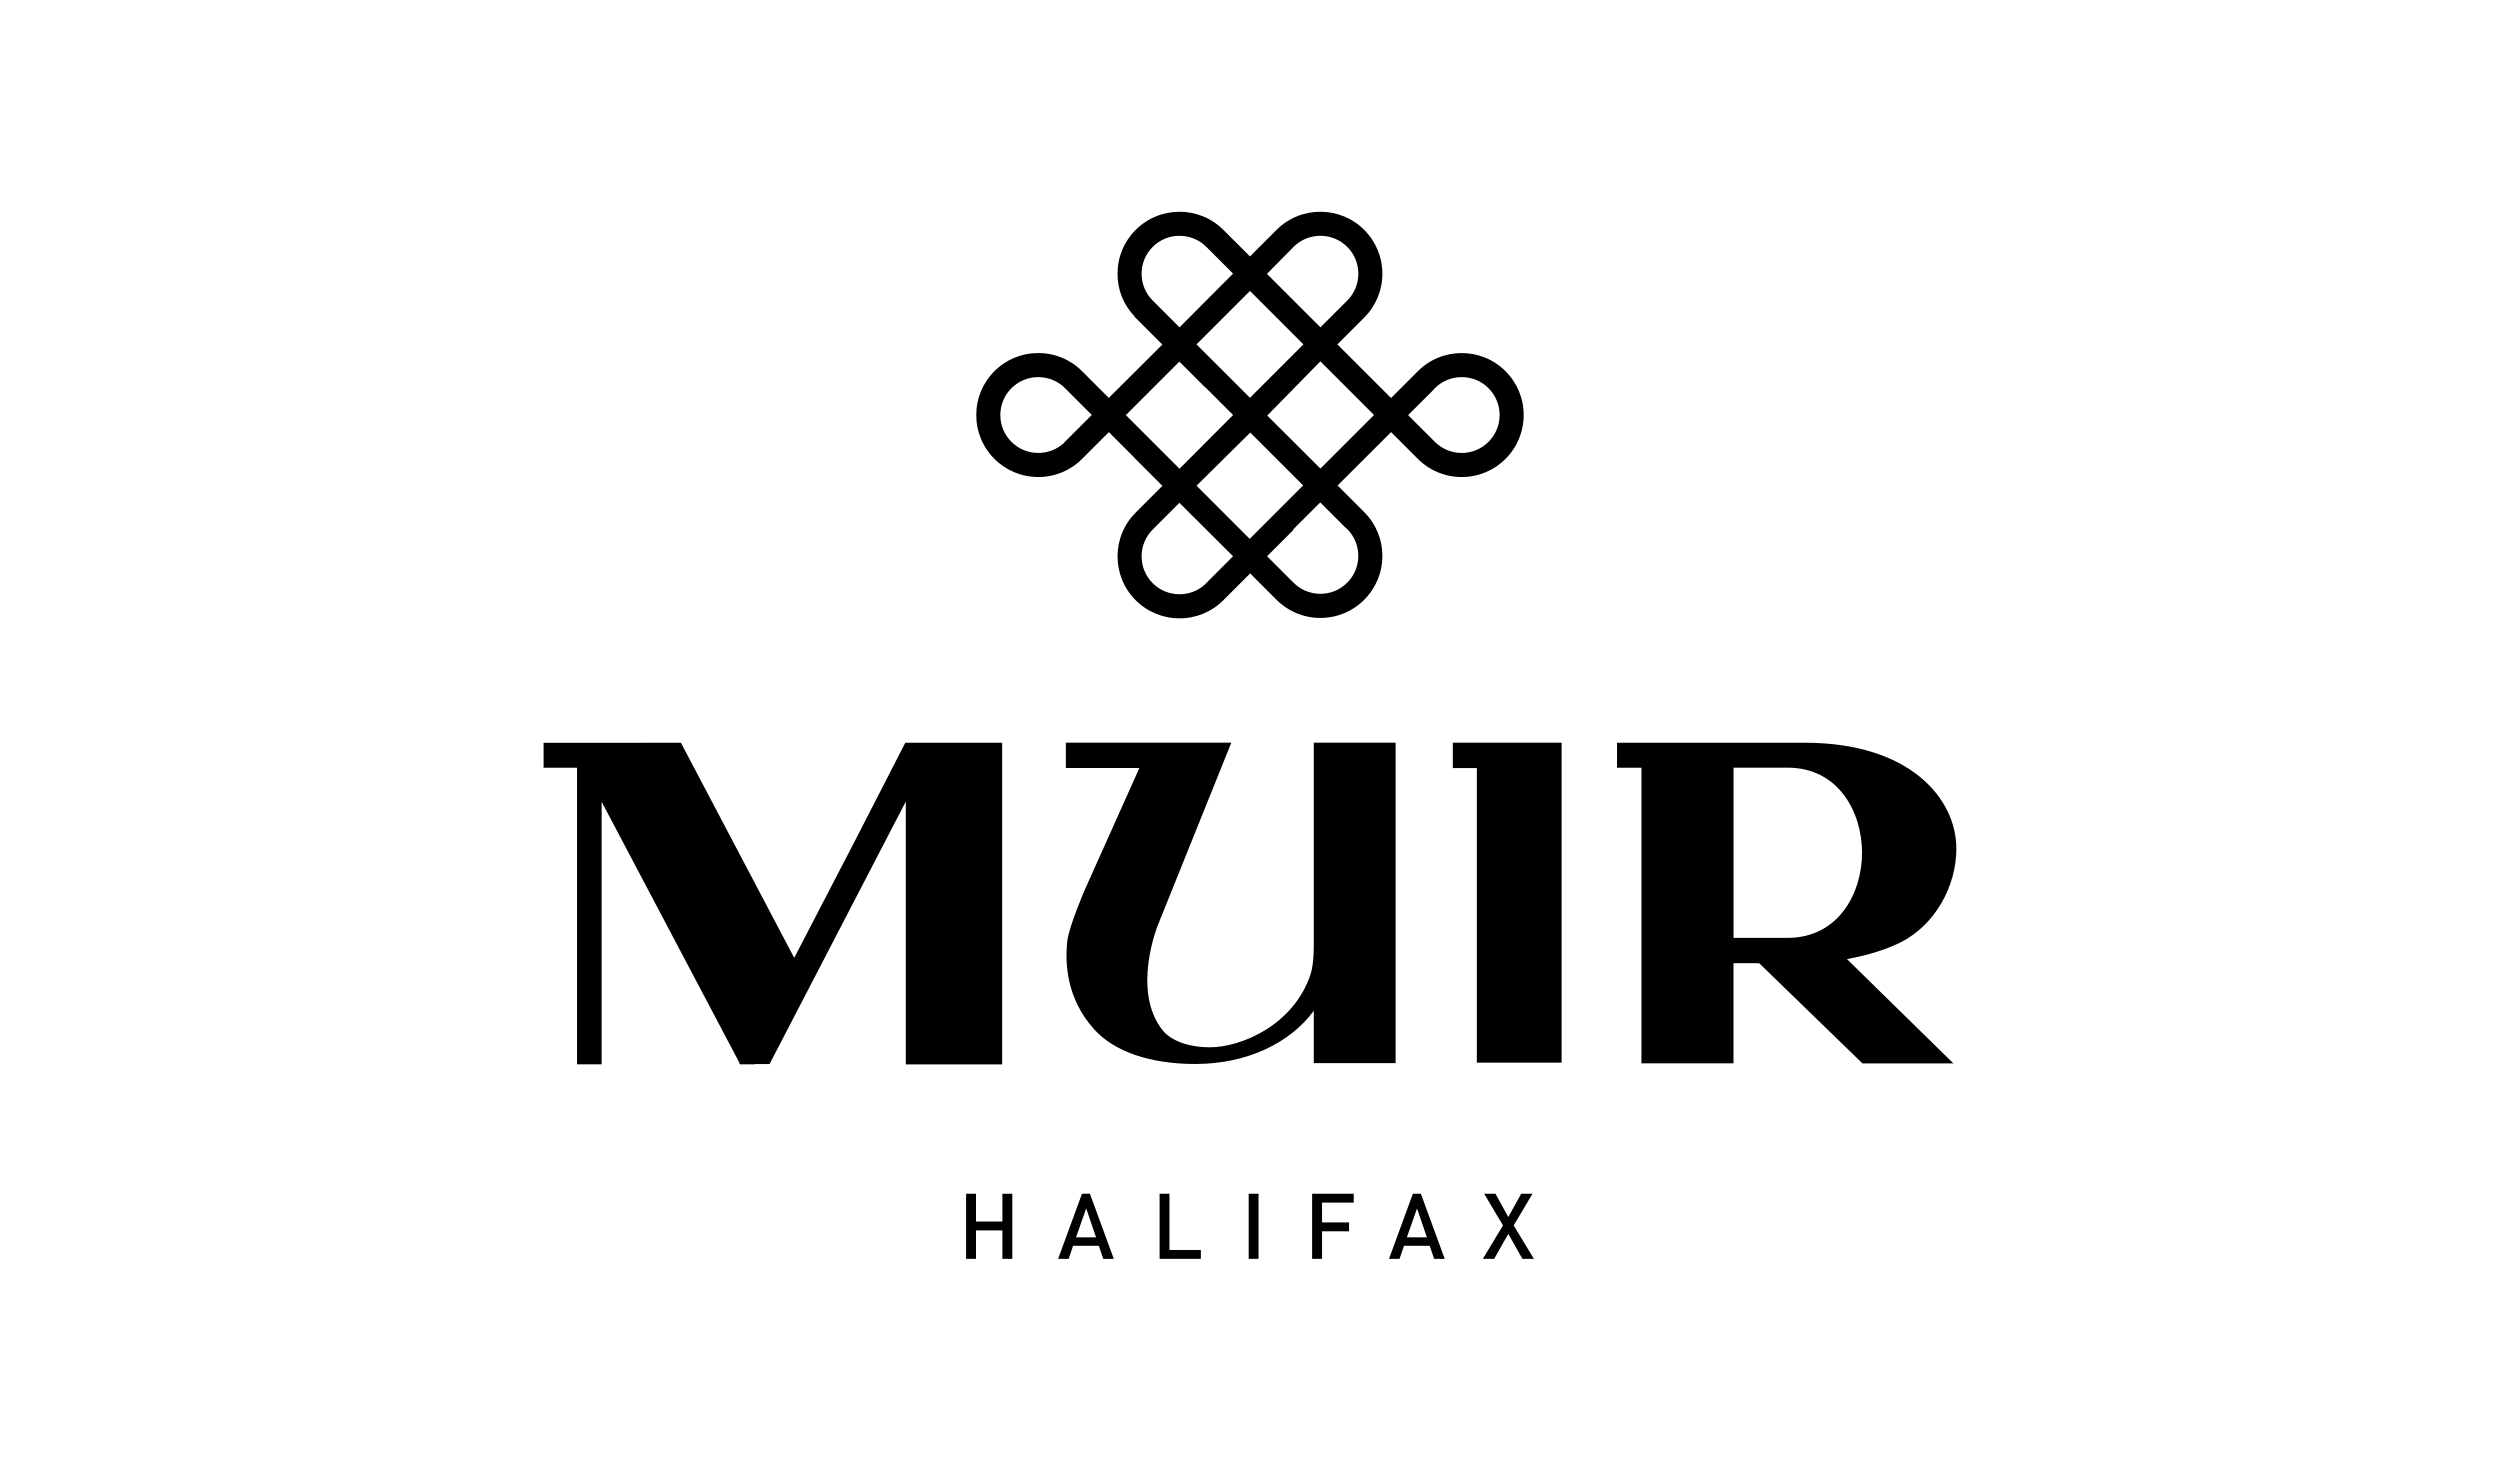
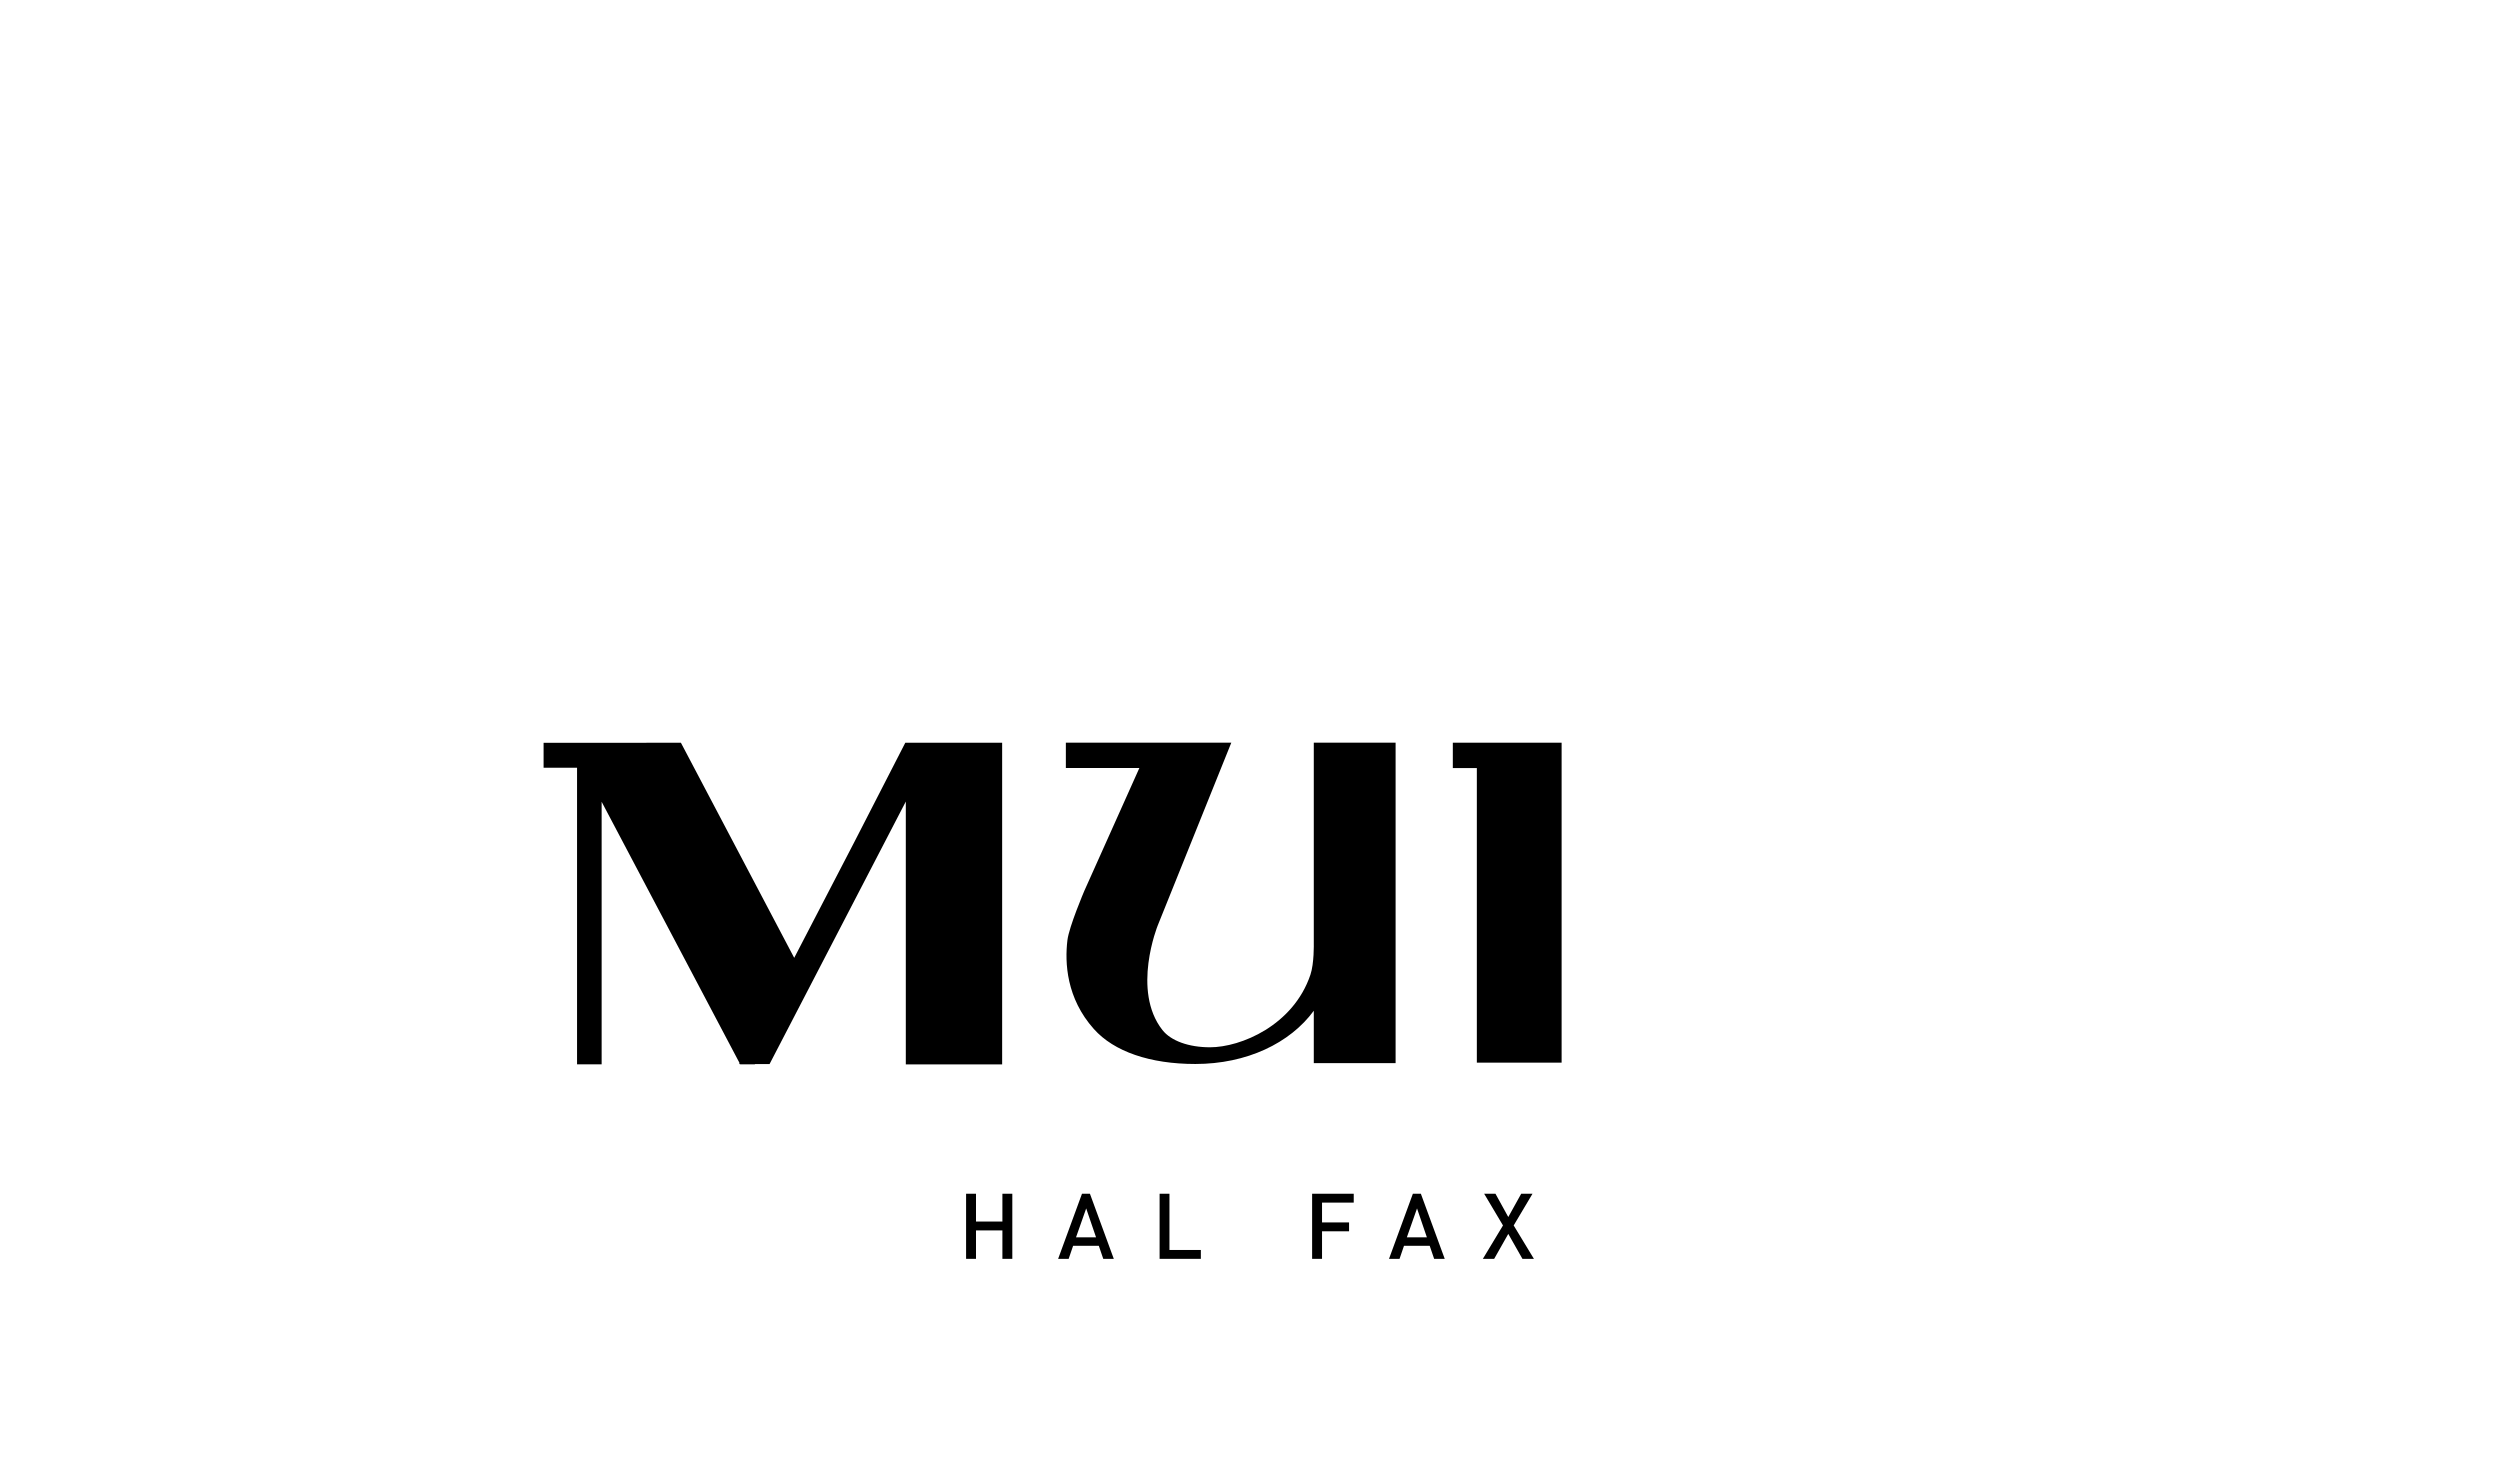
<svg xmlns="http://www.w3.org/2000/svg" id="Layer_1" data-name="Layer 1" viewBox="0 0 481.89 283.46">
  <defs>
    <style>
      .cls-1 {
        fill: none;
      }
    </style>
  </defs>
  <g>
    <g>
      <polygon points="280.04 143.16 280.04 148.05 284.67 148.05 284.67 204.83 301.01 204.83 301.01 143.16 284.67 143.16 280.04 143.16" />
      <path d="M253.24,181.85s.09,3.85-.65,6.04c-3.29,9.77-13.42,13.98-19.35,13.98-4.11,0-7.54-1.24-9.18-3.33-5.95-7.58-.94-20.07-.88-20.2l14.16-35.18h-31.89v4.88h14.17l-10.62,23.7s-2.94,6.9-3.25,9.5c-.52,4.33-.2,11.18,5.1,17.11,3.88,4.35,10.82,6.74,19.56,6.74,9.91,0,18.24-4.01,22.83-10.26v10.1h15.77v-61.77h-15.77v38.69Z" />
      <polygon points="164.67 162.32 153.09 184.63 131.25 143.17 104.78 143.18 104.78 147.98 111.23 147.98 111.23 205.15 115.97 205.15 115.97 154.55 142.56 204.92 142.47 205.1 142.65 205.1 142.67 205.15 145.48 205.15 145.58 205.1 148.34 205.1 174.6 154.5 174.6 205.17 193.17 205.17 193.17 143.17 174.5 143.17 164.67 162.32" />
-       <path d="M366.46,181.59c6.57-3.36,10.64-10.8,10.64-17.99,0-9.72-9.02-20.43-29.16-20.43h-36.25v4.81h4.71v56.98h17.74v.05h0v-19.35h4.94c-.57.02-.46.03.04.03l19.88,19.29h17.53l-20.52-20.11c4.43-.78,8.19-2.12,10.45-3.28M344.55,180.78h-10.4v-32.81h10.4c9.92,0,14.37,8.68,14.37,16.41s-4.5,16.4-14.37,16.4" />
    </g>
    <g>
      <polygon points="193.22 242.65 193.22 237.17 188.13 237.17 188.13 242.65 186.22 242.65 186.22 230.1 188.13 230.1 188.13 235.46 193.22 235.46 193.22 230.1 195.13 230.1 195.13 242.65 193.22 242.65" />
      <path d="M212.66,242.65l-.86-2.52h-4.95l-.86,2.52h-2.03l4.6-12.55h1.53l4.6,12.55h-2.03ZM209.37,232.93l-1.96,5.57h3.86l-1.9-5.57Z" />
      <polygon points="223.52 242.65 223.52 230.1 225.42 230.1 225.42 240.94 231.47 240.94 231.47 242.65 223.52 242.65" />
-       <rect x="240.69" y="230.1" width="1.9" height="12.55" />
      <polygon points="254.83 231.81 254.83 235.63 260.04 235.63 260.04 237.34 254.83 237.34 254.83 242.65 252.92 242.65 252.92 230.1 260.94 230.1 260.94 231.81 254.83 231.81" />
      <path d="M276.44,242.65l-.86-2.52h-4.95l-.86,2.52h-2.03l4.6-12.55h1.54l4.6,12.55h-2.03ZM273.14,232.93l-1.96,5.57h3.86l-1.9-5.57Z" />
      <polygon points="293.46 242.65 290.73 237.84 288.01 242.65 285.83 242.65 289.71 236.21 286.08 230.1 288.26 230.1 290.73 234.59 293.22 230.1 295.4 230.1 291.77 236.21 295.67 242.65 293.46 242.65" />
    </g>
-     <path d="M290.2,71.55c-4.66-4.66-12.24-4.66-16.9,0l-5.17,5.17-10.34-10.34,5.17-5.17c2.26-2.26,3.5-5.26,3.5-8.45s-1.24-6.19-3.5-8.45c-4.66-4.66-12.24-4.66-16.9,0l-5.12,5.12-5.13-5.12c-4.66-4.66-12.24-4.66-16.9,0-2.26,2.26-3.5,5.25-3.5,8.45s1.16,5.98,3.27,8.21l-.04.04,5.41,5.41-10.32,10.28-5.15-5.15c-2.26-2.26-5.26-3.5-8.45-3.5s-6.19,1.24-8.45,3.5c-2.26,2.26-3.5,5.26-3.5,8.45s1.24,6.19,3.5,8.45c2.25,2.25,5.25,3.5,8.45,3.5s6.2-1.24,8.45-3.5l5.16-5.16,4.92,4.92-.02.02,5.42,5.42-5.15,5.15c-4.66,4.66-4.66,12.24,0,16.9,2.25,2.25,5.25,3.49,8.45,3.49s6.2-1.24,8.45-3.49l5.17-5.17,5.08,5.08c2.25,2.25,5.25,3.5,8.45,3.5s6.2-1.24,8.45-3.5c2.26-2.26,3.5-5.26,3.5-8.45s-1.24-6.19-3.5-8.45l-5.13-5.13,10.31-10.29,5.16,5.16c2.26,2.26,5.26,3.5,8.45,3.5s6.19-1.24,8.45-3.5c2.26-2.25,3.5-5.26,3.5-8.45s-1.24-6.19-3.5-8.45M276.45,74.96l.13-.13c1.38-1.38,3.21-2.14,5.17-2.14s3.79.76,5.17,2.14c1.38,1.38,2.14,3.22,2.14,5.17s-.76,3.79-2.14,5.17c-1.38,1.38-3.22,2.14-5.17,2.14s-3.79-.76-5.17-2.14l-5.16-5.15,4.82-4.81.2-.25h0ZM227.36,63.1l-5.17-5.17c-1.38-1.38-2.14-3.22-2.14-5.17s.76-3.79,2.14-5.17c1.38-1.38,3.22-2.14,5.17-2.14s3.79.76,5.17,2.14l5.15,5.15-10.32,10.36ZM254.48,90.28l-10.21-10.18,10.24-10.45,10.34,10.34-10.32,10.32-.05-.04ZM230.64,66.38l10.3-10.3,10.3,10.3-10.3,10.3-10.3-10.29ZM241,83.38l10.19,10.19-10.3,10.3-10.25-10.25,10.36-10.24ZM217.03,80l10.3-10.3,4.85,4.85.25.19,5.26,5.26-10.33,10.35-10.34-10.34h0s0-.01,0-.01ZM244.21,52.8l5.16-5.24c1.38-1.36,3.2-2.11,5.15-2.11s3.79.76,5.17,2.14c1.38,1.38,2.14,3.22,2.14,5.17s-.76,3.79-2.14,5.17l-5.17,5.17-10.3-10.3ZM237.68,107.22l-5.18,5.18-.17.2c-2.86,2.66-7.36,2.59-10.14-.19-1.38-1.38-2.14-3.22-2.14-5.17s.76-3.79,2.14-5.17l5.15-5.15,10.34,10.3ZM261.82,107.15c0,1.95-.76,3.79-2.14,5.17-1.38,1.38-3.21,2.14-5.17,2.14s-3.79-.76-5.17-2.14l-5.1-5.1,5.07-5.07-.07-.07,5.24-5.24,4.92,4.91.25.19.03.03c1.38,1.38,2.14,3.22,2.14,5.17M194.96,85.17c-1.38-1.38-2.14-3.22-2.14-5.17s.76-3.79,2.14-5.17c1.38-1.38,3.22-2.14,5.17-2.14s3.79.76,5.17,2.14l5.15,5.15-5.19,5.19-.16.2c-2.86,2.65-7.36,2.58-10.13-.2" />
  </g>
-   <rect class="cls-1" width="481.89" height="283.46" />
</svg>